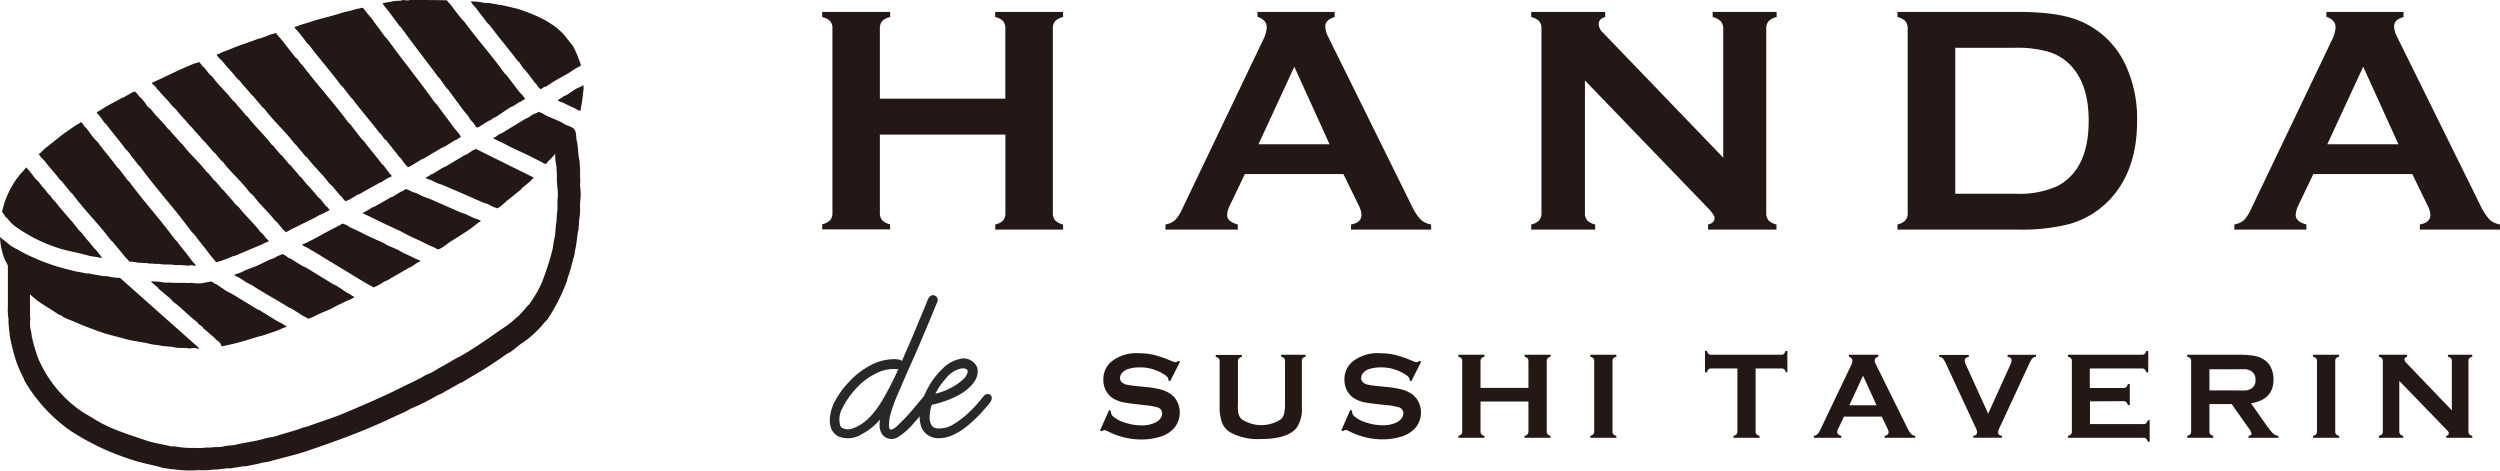
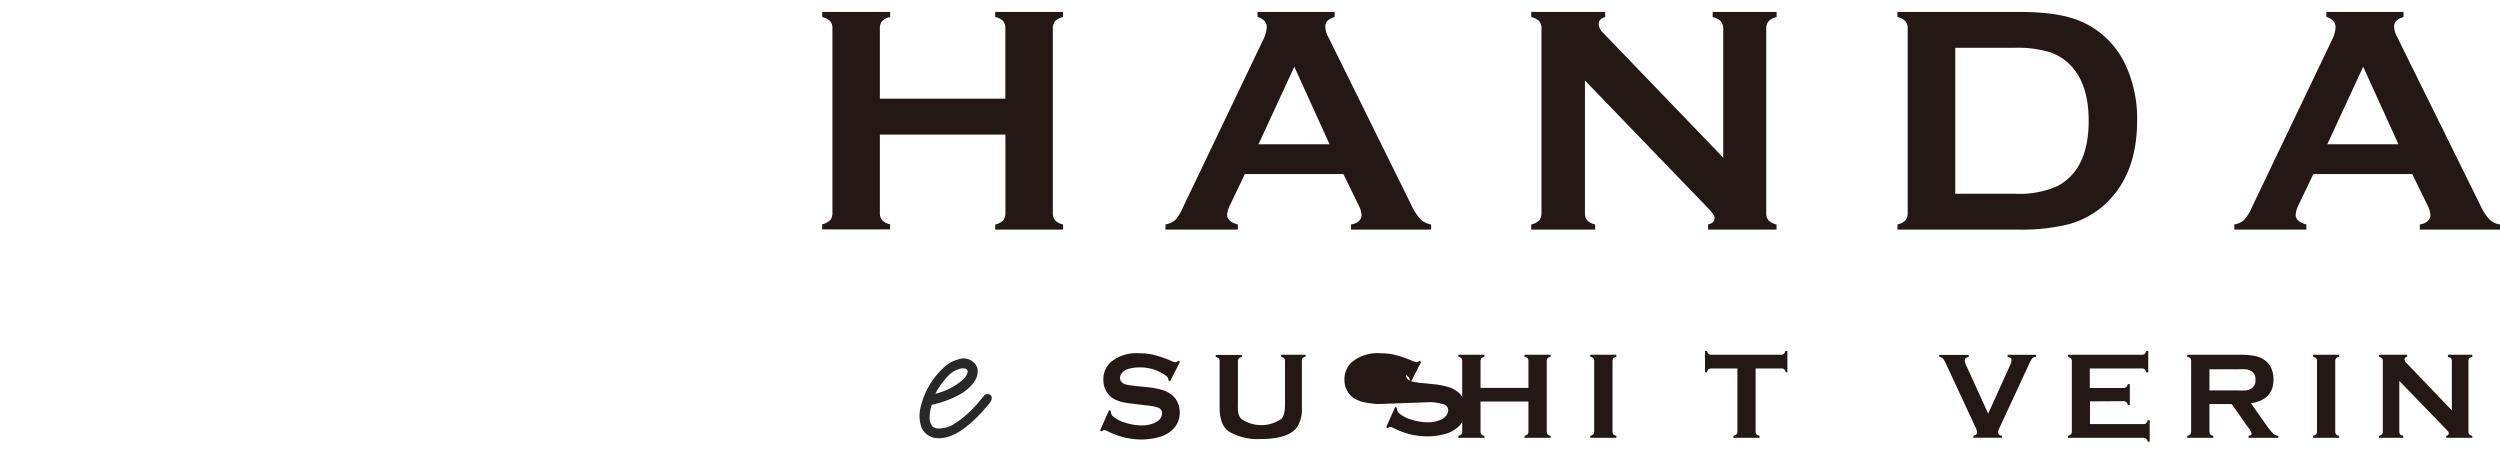
<svg xmlns="http://www.w3.org/2000/svg" width="383.58" height="72.19" viewBox="0 0 383.58 72.19">
  <defs>
    <style>.cls-1{isolation:isolate;}.cls-2,.cls-3{fill:#231815;}.cls-2{fill-rule:evenodd;}.cls-4{mix-blend-mode:multiply;}.cls-5{fill:#282828;stroke:#282828;stroke-linecap:round;stroke-linejoin:round;stroke-width:0.51px;}</style>
  </defs>
  <g class="cls-1">
    <g id="レイヤー_2" data-name="レイヤー 2">
      <g id="レイヤー_1-2" data-name="レイヤー 1">
-         <path class="cls-2" d="M62.82,0c1.92,0,3.91,0,5.76.05.18.3.47.53.67.8.51.7,1,1.34,1.53,2,.15.2.39.38.54.58,1.93,2.64,4.11,5.05,6,7.69.14.21.39.38.54.59.56.76,1.14,1.47,1.7,2.25.27.36.85.8,1,1.25a1.93,1.93,0,0,0-.54.32c-.13.09-.26.09-.4.18-.31.19-.64.44-1,.63l-.27.09L76,18l-.27.09c-.16.1-.33.26-.49.36l-.27.09-1.35.85c-.11.07-.4.22-.45.18a2,2,0,0,1-.41-.54c-.16-.23-.41-.44-.58-.67s-.25-.42-.41-.63-.5-.57-.71-.86c-.79-1.07-1.56-2.11-2.34-3.19l-.18-.13c-.38-.52-.71-1-1.08-1.53l-.18-.14c-1.84-2.52-3.77-4.93-5.58-7.46-.16-.24-.42-.45-.58-.68L59.54,1.62A8.84,8.84,0,0,1,58.68.49L60.44.18c.41-.1.84,0,1.21-.13S62.58.18,62.82,0Zm9.44.22a8.53,8.53,0,0,1,2.07.23l.72,0c.43.12,1,.16,1.4.27l.49.05,2.47.58c3.06,1,5.92,2.28,7.65,4.64.28.38.64.75.9,1.17A11.72,11.72,0,0,1,88.77,9a4.42,4.42,0,0,1,.36,1.08,13,13,0,0,0-1.67,1c-.92.58-1.86,1-2.78,1.62-.31.19-.64.43-1,.63l-.18,0a2.27,2.27,0,0,1-.58.36v0a3.59,3.59,0,0,1-.68-.86l-.18-.13c-.5-.7-1-1.34-1.53-2l-.18-.13-.67-1c-.09-.12-.27-.23-.36-.36C78,7.45,76.56,5.78,75.23,4c-.15-.21-.39-.38-.54-.59-.52-.7-1.06-1.36-1.57-2.07C72.87,1,72.4.64,72.26.22Zm-16.77,1h.23A19.54,19.54,0,0,0,57,2.79c.69,1,1.38,1.87,2.06,2.83.13.17.33.33.45.5,2.34,3.2,4.81,6.26,7.11,9.48.12.18.32.33.45.5.83,1.16,1.69,2.26,2.52,3.42.24.33,1.05,1.14,1.12,1.53a2.25,2.25,0,0,0-.67.4l-.27.09-1.44.9c-.2.12-.39.15-.59.27-.83.51-1.73,1-2.56,1.53-.2.12-.39.15-.59.27-.47.29-1,.63-1.48.9-.13.07-.48.27-.54.22a8.21,8.21,0,0,1-1-1.26c-.1-.14-.3-.26-.4-.4-.62-.84-1.28-1.6-1.89-2.43L59,21.36c-.19-.26-.34-.5-.54-.76l-.22-.18c-1.34-1.81-2.85-3.45-4.18-5.27L53.87,15c-.43-.58-.87-1.12-1.3-1.7l-.23-.18C50.77,11,49,9,47.4,6.88l-.23-.18c-.37-.51-.75-1-1.12-1.48s-.65-.68-.9-1.08h0v0a2.71,2.71,0,0,0,.68-.22c.64-.23,1.28-.38,1.89-.59,1.49-.51,3.05-.8,4.54-1.3.74-.25,1.53-.36,2.25-.59C54.84,1.3,55.27,1.34,55.49,1.17ZM42.18,5.08h.18c.25.42.66.74.94,1.13C44,7.12,44.7,8,45.37,8.86L45.6,9l.54.76.22.18c2.24,3,4.82,5.78,7.06,8.82.11.14.3.26.41.4.5.68,1,1.3,1.53,2,.16.22.42.41.58.63.86,1.16,1.8,2.21,2.65,3.37l.23.18c.32.43.63.83.94,1.26.12.16.29.24.36.45a7,7,0,0,0-1.53.86c-.14.09-.3.09-.45.18-.91.56-1.92,1.05-2.83,1.61-.14.09-.3.09-.45.18-.38.24-.83.49-1.21.72-.18.11-.4.13-.54.27-.09,0,0,0-.09,0a2.59,2.59,0,0,1-.59-.68l-.31-.27c-.32-.42-.67-.78-1-1.21-.18-.24-.49-.43-.68-.67-1-1.36-2.27-2.47-3.28-3.83l-.36-.31c-.41-.56-.89-1-1.3-1.58L45.15,22c-1.4-1.88-3.19-3.43-4.59-5.31l-.36-.31c-.41-.56-.89-1-1.3-1.58l-.36-.31c-.51-.68-1.11-1.25-1.62-1.93-.18-.25-.49-.43-.68-.68-.61-.82-1.36-1.51-2-2.34-.31-.4-.8-.7-1-1.17A2.24,2.24,0,0,0,34,8.05c.47-.2,1-.35,1.4-.54,1.35-.58,2.79-1,4.13-1.53.19-.08.35-.06.54-.13.44-.17,1-.36,1.4-.54C41.73,5.21,42,5.23,42.18,5.08ZM30.49,9.49a2.34,2.34,0,0,1,.54.63l.36.31c.21.29.42.53.63.81s.49.43.67.68c.91,1.22,2.06,2.23,3,3.46l.36.31c.51.69,1.11,1.26,1.62,1.94l.36.31c1.11,1.5,2.53,2.73,3.64,4.23l.32.27c.31.43.67.79,1,1.21l.32.27c.32.43.67.79,1,1.22l.36.31c.41.56.89,1,1.3,1.58l.32.27c.72,1,1.62,1.77,2.34,2.74.18.24.49.43.67.67s.42.53.63.81l.36.32a1.21,1.21,0,0,0,.31.36v0h0A9,9,0,0,1,49,33c-1.05.64-2.21,1.12-3.33,1.71-.38.19-.78.37-1.17.58a1.76,1.76,0,0,1-.72.32c-.07-.23-.28-.29-.41-.45-.26-.36-.54-.64-.8-1l-.41-.36c-1-1.29-2.19-2.32-3.15-3.6-.22-.3-.59-.52-.81-.81-1.19-1.61-2.76-2.89-3.95-4.5l-.41-.36c-.25-.33-.51-.61-.76-.94l-.41-.36c-.38-.51-.83-.93-1.21-1.44l-.36-.32c-.5-.67-1.12-1.21-1.62-1.88l-.36-.32c-.62-.83-1.4-1.5-2-2.34-.21-.28-.56-.48-.77-.76-.61-.82-1.37-1.48-2-2.29l-.31-.27c0-.06,0-.12-.09-.18-.19-.26-.5-.44-.68-.72,1.63-.69,3.24-1.54,4.86-2.25.54-.24,1.07-.45,1.57-.68C30,9.69,30.31,9.67,30.49,9.49Zm59,3.55a2.37,2.37,0,0,1,0,1,26.47,26.47,0,0,1-.45,3,4.1,4.1,0,0,1-.81-.41c-.63-.28-1.22-.55-1.8-.85-.25-.13-.73-.19-.85-.45a3.05,3.05,0,0,0,.81-.5c.21-.13.42-.18.63-.31.43-.27.88-.59,1.3-.85S89.28,13.32,89.49,13Zm-68.8,1a3.08,3.08,0,0,1,.63.71l.4.36c.25.34.52.61.76,1s.59.51.81.81c.73,1,1.66,1.76,2.39,2.74l.4.36c.49.66,1.09,1.19,1.58,1.84l.4.36c1.07,1.45,2.48,2.61,3.55,4.05l.41.36c.25.34.51.61.76.95l.41.36c.26.35.55.63.81,1l.4.36c.49.66,1.09,1.19,1.57,1.85.22.29.6.51.81.81,1,1.28,2.2,2.31,3.15,3.6l.41.35c.14.2.26.35.4.54s.41.29.5.59a4.62,4.62,0,0,0-1,.45L39,38c-1,.43-1.93.81-2.88,1.22-.18.07-.31.06-.49.13a15.2,15.2,0,0,1-2.48.9c-.28-.46-.72-.83-1-1.26-.7-.95-1.46-1.83-2.16-2.79-.21-.28-.51-.52-.72-.8C26.79,32,24,29,21.58,25.68c-.09-.13-.26-.24-.35-.36-.48-.65-1-1.24-1.44-1.89-.21-.28-.52-.53-.72-.81-.87-1.19-1.83-2.28-2.7-3.46-.09-.13-.27-.24-.36-.36-.24-.32-.44-.63-.68-.95s-.4-.35-.49-.63a11.38,11.38,0,0,0,1.26-.76c.79-.49,1.65-.87,2.43-1.35.17-.11.36-.13.54-.23.34-.18.74-.42,1.08-.62C20.33,14.14,20.55,14.13,20.69,14Zm62,3.14a3.52,3.52,0,0,1,1,.5l2.29,1c.3.13.61.37.9.5s1.16.38,1.26.72c.32.33.23,1.21.36,1.75.24.93.17,2.05.41,3,.08.35,0,.77.09,1.08l0,1.53c.08.34,0,.87,0,1.26a8.78,8.78,0,0,1,0,2.56v.86a8.16,8.16,0,0,1-.14,1.8l-.09,1.44c-.26,1-.26,2.24-.54,3.23l-.09.68c-.34,1.14-.59,2.36-1,3.42-.09.23-.08.44-.18.67A28.2,28.2,0,0,1,84,49c-.18.24-.46.44-.63.68a15.36,15.36,0,0,1-3.47,3.1c-.52.37-1,.84-1.57,1.21-.21.15-.42.22-.63.36-1,.71-2.09,1.44-3.15,2.12s-2.23,1.3-3.32,2c-.33.21-.67.3-1,.5-.78.48-1.65.91-2.43,1.39l-.72.32a33.27,33.27,0,0,1-4,2c-.33.15-.67.4-1,.54-1.37.6-2.7,1.25-4.05,1.84-3.5,1.55-7.17,2.86-10.93,4.14-1.79.61-3.66,1-5.48,1.53-.53.17-1,.16-1.58.32-.69.2-1.53.3-2.25.49l-.54,0c-.54.15-1.24.18-1.79.32l-.77,0c-.4.1-.94.09-1.35.18h-.58a10.31,10.31,0,0,1-2.25.09A17.14,17.14,0,0,1,26.62,72h-.31c-.49-.13-1-.12-1.53-.27-1.44-.42-2.93-.65-4.32-1.12a38.38,38.38,0,0,1-9.62-4.5,24.3,24.3,0,0,1-7-7.56c-.12-.2-.16-.41-.27-.63-.36-.7-.71-1.48-1-2.24a29,29,0,0,1-1-3.78c-.12-.44-.08-.9-.18-1.31l-.09-1.16v-.54A9.06,9.06,0,0,1,1.21,47V40.79c-.11-.34-.35-.71-.49-1A10.48,10.48,0,0,1,0,36.33H0a2.34,2.34,0,0,0,.63.54c.38.28.74.64,1.13.9s1,.54,1.53.86a31.94,31.94,0,0,0,7.6,2.83c.76.23,1.55.29,2.29.5l.5,0c.64.18,1.44.23,2.11.41l.63,0a9.29,9.29,0,0,0,2,.27L30.62,53.47h-.45c-.25-.17-.82,0-1.17,0-.69-.17-1.54,0-2.24-.18s-1.47-.09-2.16-.27c-.45-.11-1-.1-1.44-.22-1.3-.35-2.68-.43-4-.81-1.13-.34-2.3-.56-3.42-.95-1.62-.55-3.23-1.18-4.72-1.84a11.67,11.67,0,0,1-1.35-.58,1.92,1.92,0,0,0-.22-.18c-.18-.1-.37-.12-.54-.23C8,47.56,7,47,6,46.32c-.37-.26-.71-.58-1.08-.86-.13-.09-.14-.21-.32-.27v3.42c.12.18,0,.52,0,.77s0,.88.13,1.3.08.72.18,1.08a26.59,26.59,0,0,0,.9,3.1,18.8,18.8,0,0,0,6.61,8.19c.63.43,1.27.76,1.93,1.17a20.32,20.32,0,0,0,2.3,1.25c1.88.84,3.87,1.47,5.93,2.16,1.17.39,2.44.53,3.65.86l.63,0a13.41,13.41,0,0,0,3,.23,8.86,8.86,0,0,0,1.8-.05h.72c.6-.14,1.32,0,1.94-.18s1.3-.1,1.93-.27c1.39-.36,2.91-.48,4.23-.9.67-.21,1.31-.22,2-.45,1.32-.44,2.77-.77,4-1.26.25-.09.46-.08.72-.18,1.83-.69,3.74-1.26,5.53-2,3.12-1.32,6.24-2.65,9.18-4.14,1.09-.55,2.18-1,3.19-1.62.44-.27,1-.4,1.39-.67,1-.62,2.11-1.18,3.11-1.8.44-.28.9-.44,1.35-.72,1.7-1,3.41-2.15,5-3.28.76-.54,1.5-1,2.25-1.57.49-.36.91-.81,1.39-1.17l.23-.27a10.57,10.57,0,0,0,.9-1c.15-.2.39-.38.54-.59a18.92,18.92,0,0,0,1.8-3.06,41.38,41.38,0,0,0,1.62-4.9c.2-.69.22-1.43.4-2.11s.12-1.72.31-2.52l.05-1.12a7.19,7.19,0,0,0,.09-1.49V30.8a8.13,8.13,0,0,0,0-2,11.52,11.52,0,0,1-.09-1.57v-.63c-.08-.37,0-.86-.09-1.26a7.87,7.87,0,0,1-.17-1.71h-.05c-.36.58-1,1-1.35,1.53-.08,0,0,0-.09,0a2.67,2.67,0,0,1-.63-.32c-.42-.22-.85-.41-1.26-.63-1.27-.67-2.56-1.18-3.82-1.84-.6-.32-1.19-.61-1.84-.9a2.09,2.09,0,0,0-.45-.22v-.05h0c.09-.12.18-.1.32-.18s.33-.26.49-.36.48-.21.72-.36c1.14-.71,2.33-1.41,3.46-2.11l.27-.09c.31-.19.64-.44,1-.63A2.41,2.41,0,0,0,82.7,17.13ZM12.41,18.71a2.53,2.53,0,0,1,.54.67c.09.13.27.23.36.36.3.42.6.8.9,1.22s.64.67.9,1c.91,1.25,1.92,2.39,2.83,3.64.09.13.27.24.36.36.42.57.84,1.1,1.26,1.67.09.12.27.23.36.36,2.16,2.94,4.63,5.63,6.79,8.58.15.21.39.38.54.59.69.94,1.43,1.8,2.11,2.74.22.3.53.54.72.86h-.36c-.19-.14-.66,0-.94,0a12.09,12.09,0,0,0-1.21-.09h-.72c-.73-.17-1.67,0-2.39-.18h-.72c-.35-.08-.86,0-1.21-.13H22c-.3-.08-.7,0-1-.09a7.34,7.34,0,0,0-1.17-.14,9.94,9.94,0,0,0-.68-.76C18.57,38.61,18,38,17.4,37.23c-.13-.17-.36-.31-.49-.49-1.81-2.43-4-4.54-5.8-7l-.27-.23c-.4-.53-.82-1-1.22-1.52-.13-.18-.36-.32-.49-.5-.7-.94-1.51-1.76-2.2-2.7-.23-.31-.88-.77-.95-1.17.41-.25.74-.74,1.13-1,1-.77,2-1.64,3.05-2.38.53-.37,1.05-.73,1.58-1.08C12,19,12.26,18.92,12.41,18.71ZM73,22.84l8.9,4.41a11.12,11.12,0,0,1-1.62,1.44c-.21.16-.37.43-.58.58-.61.45-1.14.95-1.75,1.4-.39.28-1.25,1.22-1.71,1.3-.15-.13-.34-.13-.54-.22s-.56-.3-.81-.41-.65-.21-1-.36C72,30.13,70,29.27,68,28.42c-.35-.15-.65-.21-1-.36s-.56-.29-.81-.4-.73-.18-.9-.41a3.1,3.1,0,0,0,.85-.49l.27-.09,1.31-.81c.29-.19.6-.27.9-.45.88-.55,1.82-1.08,2.69-1.62l.27-.09c.3-.18.61-.4.9-.59S72.9,23,73,22.84ZM4,25.68a11.16,11.16,0,0,1,1.26,1.53c.2.27.52.49.72.76.46.63,1,1.17,1.44,1.8l.27.22.49.68.23.18c1.14,1.54,2.5,2.87,3.64,4.41.13.17.36.31.5.49.61.83,1.31,1.55,1.93,2.38l.27.23c.24.33.48.61.72.94.08.11.17.11.22.27h-.13c-.14-.09-.34,0-.54-.09-.46-.12-1-.12-1.48-.27-1.6-.47-3.25-.69-4.77-1.21a23.83,23.83,0,0,1-6.52-3.33A5.71,5.71,0,0,1,1.12,33.5l-.27-.22a4.63,4.63,0,0,0-.54-.77,13.67,13.67,0,0,1,2.52-5.44C3.18,26.58,3.68,26.18,4,25.68ZM62.24,29a3.19,3.19,0,0,1,.94.41c.24.11.43.12.68.22s.76.39,1.12.54.65.21,1,.36c1.55.69,3.17,1.39,4.72,2.07.24.11.43.12.67.23.47.2,1,.47,1.44.67a3.38,3.38,0,0,1,1,.41c-.59.33-1.11.83-1.66,1.21-1,.68-1.95,1.29-3,1.93-.44.28-1.44,1.17-2,1.22a5,5,0,0,0-1.12-.54c-1-.5-1.92-.95-2.92-1.4-.73-.32-1.48-.8-2.21-1.12-1.81-.8-3.53-1.68-5.3-2.52v0a11.25,11.25,0,0,0,1.52-.86c.15-.09.31-.09.45-.18.76-.46,1.59-.88,2.34-1.35.12-.07.24-.06.36-.13l1.26-.77A2.6,2.6,0,0,0,62.24,29Zm-9.76,5.31a2.55,2.55,0,0,1,1.12.5c.69.36,1.41.63,2.07,1,1,.51,1.93.91,2.92,1.35.33.15.67.4,1,.54.57.25,1.08.44,1.62.72.23.12.49.3.72.41.63.28,1.22.55,1.8.85.24.13.58.18.76.36h0c-.12.15-.28.17-.45.27L63,41l-.27.09c-1,.61-2.07,1.18-3.06,1.79-.28.18-.57.24-.86.41a5.91,5.91,0,0,1-1.53.81,3.14,3.14,0,0,0-.62-.36c-.62-.38-1.27-.73-1.89-1.12-1.85-1.16-3.78-2.27-5.62-3.42-.63-.4-1.28-.74-1.89-1.13-.28-.17-.71-.27-.9-.54,1.41-.6,2.76-1.4,4.09-2.11l1.39-.72A2.31,2.31,0,0,0,52.48,34.31ZM43.21,39c.45,0,.78.39,1.08.58l.27.09c.54.33,1.09.7,1.62,1s.78.38,1.17.63c1.15.71,2.36,1.43,3.51,2.15.28.18.57.28.85.45.49.31,1,.65,1.49,1,.14.09.26.09.4.18a3.3,3.3,0,0,0,.81.49s0,0-.09.05a3.38,3.38,0,0,1-1,.49c-.46.21-.9.46-1.4.68s-.88.48-1.3.67c-.69.31-1.33.55-2,.86a5.62,5.62,0,0,1-1.35.58,3.59,3.59,0,0,0-.72-.4c-.63-.4-1.3-.83-1.94-1.22l-.27-.09C42.46,46,40.55,45,38.72,43.8c-.32-.2-.63-.3-.95-.5s-.63-.43-.94-.62-.71-.28-.9-.54a6.49,6.49,0,0,0,1.62-.63c.63-.28,1.22-.45,1.84-.72s1.34-.66,2-.95c.27-.12.46-.15.72-.27s.37-.24.54-.31S43.06,39.15,43.21,39Zm-20,4.18a9.13,9.13,0,0,1,1.75.13c.49.12,1.15,0,1.62.09l1.94,0c.23.06.65,0,.94,0a5.44,5.44,0,0,0,1.57.05c.44-.1,1-.2,1.4-.27a4.5,4.5,0,0,1,.45.31l.27.09,1.48,1c.39.24.78.39,1.17.63l3.6,2.2c.16.11.33.12.49.23l2.7,1.66a7.6,7.6,0,0,1,1.44.85h0v0a4.22,4.22,0,0,0-1.08.4c-.74.32-1.55.54-2.29.81-.49.19-.94.24-1.44.41A44.36,44.36,0,0,1,34,53.15a1.58,1.58,0,0,0-.81-1l-.31-.36c-.58-.43-1.05-.93-1.62-1.35L31,50.09c-.15-.12-.34-.24-.5-.35l-.31-.36c-1.24-.93-2.27-2.09-3.51-3-.24-.18-.43-.49-.67-.67-.57-.43-1.05-.93-1.62-1.35L24.1,44A4.94,4.94,0,0,1,23.16,43.17Z" />
        <path class="cls-3" d="M181.05,55.51l-1.52,3-.26-.15a.86.86,0,0,0,0-.15c0-.21-.18-.44-.54-.68a6.67,6.67,0,0,0-3.9-1.16,5.7,5.7,0,0,0-1.74.25,2.06,2.06,0,0,0-.9.56,1.18,1.18,0,0,0-.34.81c0,.48.29.8.87,1a13.79,13.79,0,0,0,1.92.27l1.47.15a12.77,12.77,0,0,1,2.11.39,4.62,4.62,0,0,1,1.43.68,3.13,3.13,0,0,1,1,1.2,3.73,3.73,0,0,1-.5,4,4.71,4.71,0,0,1-2.44,1.41,9.74,9.74,0,0,1-2.64.34,11.18,11.18,0,0,1-5-1.21,2.67,2.67,0,0,0-.63-.24.85.85,0,0,0-.38.2l-.27-.14,1.38-3.12.27.13v.12a1,1,0,0,0,.4.77,5.12,5.12,0,0,0,1.88.94,8.23,8.23,0,0,0,2.41.39,4.84,4.84,0,0,0,2.11-.42,2,2,0,0,0,.78-.62,1.34,1.34,0,0,0,.29-.81.93.93,0,0,0-.68-.9,9.12,9.12,0,0,0-1.92-.34L174.3,62a19.59,19.59,0,0,1-2.05-.29,5.35,5.35,0,0,1-1.19-.43A3.05,3.05,0,0,1,169.73,60a3.34,3.34,0,0,1-.44-1.74,3.52,3.52,0,0,1,1.11-2.67,6.07,6.07,0,0,1,4.36-1.39,9.66,9.66,0,0,1,2.28.25,17,17,0,0,1,2.63.91,3.25,3.25,0,0,0,.66.22.77.77,0,0,0,.46-.22Z" />
        <path class="cls-3" d="M199.75,55.41v7.14a5,5,0,0,1-.75,3c-.89,1.21-2.75,1.81-5.55,1.81a8.94,8.94,0,0,1-4.65-1,2.92,2.92,0,0,1-1.31-1.55,6.59,6.59,0,0,1-.36-2.31V55.41A.64.64,0,0,0,187,55a1,1,0,0,0-.46-.24v-.3h4v.3a.94.94,0,0,0-.46.24.64.64,0,0,0-.14.44v6.36A8.12,8.12,0,0,0,190,63.4a2,2,0,0,0,.46.88,5.42,5.42,0,0,0,6.13,0,1.9,1.9,0,0,0,.45-.88,8.12,8.12,0,0,0,.12-1.63V55.41a.64.64,0,0,0-.13-.44,1,1,0,0,0-.46-.24v-.3h3.75v.3a1,1,0,0,0-.47.24A.64.64,0,0,0,199.75,55.41Z" />
-         <path class="cls-3" d="M218.05,55.51l-1.52,3-.26-.15a.86.86,0,0,0,0-.15c0-.21-.18-.44-.54-.68a6.67,6.67,0,0,0-3.9-1.16,5.82,5.82,0,0,0-1.75.25,2,2,0,0,0-.89.56,1.14,1.14,0,0,0-.34.81c0,.48.29.8.87,1a13.79,13.79,0,0,0,1.92.27l1.47.15a12.77,12.77,0,0,1,2.11.39,4.73,4.73,0,0,1,1.43.68,3.1,3.1,0,0,1,1,1.2,3.5,3.5,0,0,1,.37,1.59,3.67,3.67,0,0,1-.86,2.39,4.71,4.71,0,0,1-2.44,1.41,9.74,9.74,0,0,1-2.64.34,11.14,11.14,0,0,1-5-1.21,2.67,2.67,0,0,0-.63-.24.81.81,0,0,0-.38.2l-.27-.14,1.38-3.12.27.13v.12a1,1,0,0,0,.4.77,5.12,5.12,0,0,0,1.88.94,8.17,8.17,0,0,0,2.4.39,4.86,4.86,0,0,0,2.12-.42,2.19,2.19,0,0,0,.78-.62,1.34,1.34,0,0,0,.29-.81.93.93,0,0,0-.68-.9,9.12,9.12,0,0,0-1.93-.34L211.3,62a19.59,19.59,0,0,1-2.05-.29,5.18,5.18,0,0,1-1.19-.43A3.13,3.13,0,0,1,206.72,60a3.43,3.43,0,0,1-.44-1.74,3.55,3.55,0,0,1,1.11-2.67,6.12,6.12,0,0,1,4.37-1.39,9.66,9.66,0,0,1,2.28.25,17,17,0,0,1,2.63.91,3.25,3.25,0,0,0,.66.22.8.8,0,0,0,.46-.22Z" />
+         <path class="cls-3" d="M218.05,55.51l-1.52,3-.26-.15a.86.86,0,0,0,0-.15c0-.21-.18-.44-.54-.68c0,.48.29.8.87,1a13.79,13.79,0,0,0,1.92.27l1.47.15a12.77,12.77,0,0,1,2.11.39,4.73,4.73,0,0,1,1.43.68,3.1,3.1,0,0,1,1,1.2,3.5,3.5,0,0,1,.37,1.59,3.67,3.67,0,0,1-.86,2.39,4.71,4.71,0,0,1-2.44,1.41,9.74,9.74,0,0,1-2.64.34,11.14,11.14,0,0,1-5-1.21,2.67,2.67,0,0,0-.63-.24.81.81,0,0,0-.38.2l-.27-.14,1.38-3.12.27.13v.12a1,1,0,0,0,.4.77,5.12,5.12,0,0,0,1.88.94,8.17,8.17,0,0,0,2.4.39,4.86,4.86,0,0,0,2.12-.42,2.19,2.19,0,0,0,.78-.62,1.34,1.34,0,0,0,.29-.81.93.93,0,0,0-.68-.9,9.12,9.12,0,0,0-1.93-.34L211.3,62a19.59,19.59,0,0,1-2.05-.29,5.18,5.18,0,0,1-1.19-.43A3.13,3.13,0,0,1,206.72,60a3.43,3.43,0,0,1-.44-1.74,3.55,3.55,0,0,1,1.11-2.67,6.12,6.12,0,0,1,4.37-1.39,9.66,9.66,0,0,1,2.28.25,17,17,0,0,1,2.63.91,3.25,3.25,0,0,0,.66.22.8.8,0,0,0,.46-.22Z" />
        <path class="cls-3" d="M234.51,61.61h-7.35V66.2a.62.62,0,0,0,.14.43.8.8,0,0,0,.46.24v.3h-4v-.3a.94.94,0,0,0,.46-.24.61.61,0,0,0,.13-.43V55.4a.63.63,0,0,0-.13-.43,1,1,0,0,0-.46-.24v-.3h4v.3a1,1,0,0,0-.47.24.69.69,0,0,0-.13.43v4.11h7.35V55.4a.69.69,0,0,0-.13-.43,1,1,0,0,0-.47-.24v-.3h4v.3a1,1,0,0,0-.46.24.63.63,0,0,0-.13.43V66.2a.61.61,0,0,0,.13.43.89.89,0,0,0,.46.24v.3h-4v-.3a.8.8,0,0,0,.46-.24.62.62,0,0,0,.14-.43Z" />
        <path class="cls-3" d="M244.6,66.19V55.4a.69.69,0,0,0-.13-.43,1.08,1.08,0,0,0-.47-.24v-.3h4v.3a.89.89,0,0,0-.46.24.63.63,0,0,0-.13.43V66.19a.64.64,0,0,0,.13.44.84.84,0,0,0,.46.24v.3h-4v-.3a1,1,0,0,0,.47-.24A.7.7,0,0,0,244.6,66.19Z" />
        <path class="cls-3" d="M269.37,56.53v9.66a.64.64,0,0,0,.13.44.93.93,0,0,0,.47.24v.3h-4v-.3a.93.93,0,0,0,.47-.24.64.64,0,0,0,.13-.44V56.53h-4a.69.69,0,0,0-.43.13.93.93,0,0,0-.24.47h-.3V53.84h.3a1.07,1.07,0,0,0,.25.47.66.66,0,0,0,.42.12h10.69a.7.7,0,0,0,.44-.12,1.08,1.08,0,0,0,.24-.47h.3v3.29H274a1,1,0,0,0-.24-.47.7.7,0,0,0-.44-.13Z" />
-         <path class="cls-3" d="M288.72,63.92h-5.79l-.86,1.79a1.51,1.51,0,0,0-.18.59c0,.27.21.47.63.57v.3H278.3v-.3a1.16,1.16,0,0,0,.57-.26,2.58,2.58,0,0,0,.45-.73L284,56.09a1.79,1.79,0,0,0,.22-.74c0-.29-.18-.49-.54-.62v-.3h4.52v.3c-.37.11-.56.29-.56.55a1.38,1.38,0,0,0,.18.62l4.85,9.81a3.59,3.59,0,0,0,.54.86,1.24,1.24,0,0,0,.63.3v.3h-4.69v-.3c.41-.07.62-.26.62-.58a1.45,1.45,0,0,0-.19-.58Zm-.8-1.74-2.07-4.54-2.1,4.54Z" />
        <path class="cls-3" d="M305.05,63.47,308.43,56a2,2,0,0,0,.21-.74c0-.26-.2-.44-.61-.52v-.3h4.36v.3a.89.89,0,0,0-.57.24,5,5,0,0,0-.55,1l-4.42,9.53a2.52,2.52,0,0,0-.28.79c0,.32.19.51.59.56v.3h-4.39v-.3c.39-.05.59-.24.59-.57a2.81,2.81,0,0,0-.28-.78L298.66,56a5,5,0,0,0-.55-1,1,1,0,0,0-.57-.24v-.3h4.53v.3c-.42.08-.62.26-.62.52a2,2,0,0,0,.21.74Z" />
        <path class="cls-3" d="M320.67,61.58v3.49h8.19a.61.61,0,0,0,.43-.13.93.93,0,0,0,.24-.47h.3v3.3h-.3a.93.93,0,0,0-.24-.47.61.61,0,0,0-.43-.13H317.29v-.3a1,1,0,0,0,.47-.24.7.7,0,0,0,.13-.44V55.41a.7.7,0,0,0-.13-.44,1.08,1.08,0,0,0-.47-.24v-.3h11.35a.59.59,0,0,0,.42-.13,1,1,0,0,0,.25-.46h.3v3.29h-.3a1,1,0,0,0-.25-.46.59.59,0,0,0-.42-.14h-8v3h5.17a.64.64,0,0,0,.42-.13,1,1,0,0,0,.25-.47h.3v3.22h-.3a.94.94,0,0,0-.25-.46.59.59,0,0,0-.42-.14Z" />
        <path class="cls-3" d="M339,62V66.2a.61.61,0,0,0,.13.43.84.84,0,0,0,.46.24v.3h-4v-.3a1,1,0,0,0,.47-.24.67.67,0,0,0,.13-.43V55.41a.7.7,0,0,0-.13-.44,1.08,1.08,0,0,0-.47-.24v-.3h8a12.68,12.68,0,0,1,2.31.17,4,4,0,0,1,1.48.59,2.93,2.93,0,0,1,1.11,1.32,4.25,4.25,0,0,1,.34,1.71q0,3.12-3.46,3.65l2.47,3.52a8.85,8.85,0,0,0,1,1.19,1.25,1.25,0,0,0,.74.29v.3H345v-.3c.32-.05.47-.16.47-.33a2.28,2.28,0,0,0-.43-.82L342.41,62Zm0-2.1h4.29a13.12,13.12,0,0,0,1.34,0,2.18,2.18,0,0,0,.72-.24,1.42,1.42,0,0,0,.71-1.38,1.44,1.44,0,0,0-.71-1.38,2.21,2.21,0,0,0-.71-.24,12.93,12.93,0,0,0-1.35,0H339Z" />
        <path class="cls-3" d="M355.5,66.19V55.4a.69.69,0,0,0-.13-.43,1.08,1.08,0,0,0-.47-.24v-.3h4v.3a.93.93,0,0,0-.47.24.63.63,0,0,0-.13.43V66.19a.64.64,0,0,0,.13.44.83.83,0,0,0,.47.24v.3h-4v-.3a1,1,0,0,0,.47-.24A.7.7,0,0,0,355.5,66.19Z" />
        <path class="cls-3" d="M368.13,58.44v7.75a.64.64,0,0,0,.13.44.93.93,0,0,0,.47.24v.3H365v-.3a.93.93,0,0,0,.47-.24.64.64,0,0,0,.13-.44V55.4a.63.63,0,0,0-.13-.43,1,1,0,0,0-.47-.24v-.3h4.33v.3c-.26.07-.4.21-.4.43a.81.81,0,0,0,.26.5l7,7.3V55.4a.63.63,0,0,0-.13-.43,1,1,0,0,0-.47-.24v-.3h3.74v.3a1,1,0,0,0-.46.24.63.63,0,0,0-.13.43V66.19a.64.64,0,0,0,.13.44.89.89,0,0,0,.46.24v.3h-4v-.3c.26-.05.39-.19.39-.4s-.15-.34-.45-.65Z" />
        <g class="cls-4">
-           <path class="cls-5" d="M143.57,46.24c-1.48,3.6-3,7.24-4.62,10.8l-.89,2.08-.76,1.74a24.21,24.21,0,0,0-.94,2.71,7.05,7.05,0,0,0-.21,1.57,1.28,1.28,0,0,0,.21.89c.56.51,1.49-.51,1.83-.85a25.75,25.75,0,0,0,2.24-2.41L142,60.9a.49.49,0,0,1,.85.42c0,.17-.21.3-.55.73-.72.89-1.61,1.94-2.33,2.75a9.84,9.84,0,0,1-2.25,2,1.56,1.56,0,0,1-2.08-.21c-.72-.89-.38-2.29-.12-3.26-.17.25-.39.51-.6.76a9,9,0,0,1-2.8,2.29,3.66,3.66,0,0,1-3.3.38c-1.78-.85-1.32-3.26-.68-4.7a12.81,12.81,0,0,1,2.46-3.44,11.22,11.22,0,0,1,2.75-2.16,7.61,7.61,0,0,1,3.95-1.1,3.42,3.42,0,0,1,.67.08.48.48,0,1,1-.21.94,1.65,1.65,0,0,0-.21,0,6,6,0,0,0-3.39.77,9.5,9.5,0,0,0-2.63,1.9,13.35,13.35,0,0,0-2.5,3.44,3.76,3.76,0,0,0-.42,2.62,1,1,0,0,0,.67.85,2.22,2.22,0,0,0,1.66,0c2.2-.76,3.69-2.76,4.83-4.7A55.73,55.73,0,0,0,139,54.59c.89-2,1.74-4,2.55-6l.76-1.82c.17-.38.42-1.44,1-1.19A.47.47,0,0,1,143.57,46.24Z" />
          <path class="cls-5" d="M151.5,61.88l-1,1.14a23,23,0,0,1-1.87,1.82c-1.35,1.15-3.13,2.33-5,2.12a2.51,2.51,0,0,1-2-1.44,5.25,5.25,0,0,1-.09-3.14,11.65,11.65,0,0,1,3.31-5.68,5,5,0,0,1,2.37-1.35,2,2,0,0,1,2.46,1.1c.42,1.53-1,2.84-2.12,3.6a13.61,13.61,0,0,1-3,1.36,9.83,9.83,0,0,1-1,.3l-.51.12c-.08,0-.16.05-.25.05s0,.17-.09.17a7.1,7.1,0,0,0-.33,2.11,2.37,2.37,0,0,0,.46,1.4,1.66,1.66,0,0,0,1.06.43,4.53,4.53,0,0,0,2.33-.55,14.13,14.13,0,0,0,2.72-2.08c.5-.47,1-1,1.44-1.53l.76-.93a.48.48,0,0,1,.68-.08C152.09,61.16,151.71,61.58,151.5,61.88Zm-6.45-4.12a12.24,12.24,0,0,0-2,3A10,10,0,0,0,148,58.36a2.43,2.43,0,0,0,.72-1.23c.09-.76-.63-.93-1.27-.85A4.27,4.27,0,0,0,145.05,57.76Z" />
        </g>
        <path class="cls-3" d="M154.26,20.65H135v12a1.66,1.66,0,0,0,.36,1.14,2.25,2.25,0,0,0,1.21.62v.79H126.15v-.79a2.51,2.51,0,0,0,1.23-.63,1.66,1.66,0,0,0,.34-1.13V4.38a1.66,1.66,0,0,0-.34-1.13,2.51,2.51,0,0,0-1.23-.63V1.83h10.43v.79a2.28,2.28,0,0,0-1.23.62A1.71,1.71,0,0,0,135,4.38V15.14h19.25V4.38a1.71,1.71,0,0,0-.34-1.14,2.28,2.28,0,0,0-1.22-.62V1.83h10.42v.79a2.42,2.42,0,0,0-1.22.63,1.66,1.66,0,0,0-.35,1.13v28.3a1.66,1.66,0,0,0,.35,1.13,2.42,2.42,0,0,0,1.22.63v.79H152.7v-.79a2.33,2.33,0,0,0,1.21-.62,1.71,1.71,0,0,0,.35-1.14Z" />
        <path class="cls-3" d="M206.12,26.71H191l-2.25,4.7a4,4,0,0,0-.47,1.54c0,.72.55,1.21,1.64,1.49v.79H178.82v-.79a3,3,0,0,0,1.49-.68,6.69,6.69,0,0,0,1.18-1.91L193.77,6.19a5,5,0,0,0,.59-2c0-.75-.48-1.29-1.42-1.61V1.83h11.84v.79q-1.44.41-1.44,1.44a3.58,3.58,0,0,0,.46,1.61l12.72,25.74a8.78,8.78,0,0,0,1.42,2.24,3.09,3.09,0,0,0,1.64.79v.79H207.29v-.79c1.07-.18,1.61-.68,1.61-1.51a4,4,0,0,0-.48-1.52ZM204,22.14l-5.41-11.9-5.5,11.9Z" />
        <path class="cls-3" d="M243.18,12.35V32.66a1.7,1.7,0,0,0,.35,1.15,2.42,2.42,0,0,0,1.22.63v.79h-9.81v-.79a2.42,2.42,0,0,0,1.22-.63,1.7,1.7,0,0,0,.35-1.15V4.38a1.66,1.66,0,0,0-.35-1.13,2.42,2.42,0,0,0-1.22-.63V1.83h11.35v.79c-.7.18-1,.55-1,1.12a2,2,0,0,0,.68,1.3l18.43,19.15V4.38A1.66,1.66,0,0,0,264,3.25a2.47,2.47,0,0,0-1.22-.63V1.83h9.81v.79a2.42,2.42,0,0,0-1.22.63A1.66,1.66,0,0,0,271,4.38V32.66a1.7,1.7,0,0,0,.35,1.15,2.42,2.42,0,0,0,1.22.63v.79H262.07v-.79c.68-.14,1-.5,1-1q0-.49-1.2-1.71Z" />
        <path class="cls-3" d="M292.7,32.66V4.4a1.7,1.7,0,0,0-.35-1.15,2.42,2.42,0,0,0-1.22-.63V1.83h18.63q6.12,0,9.4,1.4a13.4,13.4,0,0,1,6.95,6.7,19.44,19.44,0,0,1,1.79,8.59q0,8.63-5.31,13.16a13.46,13.46,0,0,1-5.22,2.73,29.7,29.7,0,0,1-7.61.82H291.13v-.79a2.42,2.42,0,0,0,1.22-.63A1.7,1.7,0,0,0,292.7,32.66ZM300,29.72h9.16a14.15,14.15,0,0,0,6.58-1.2q4.74-2.57,4.73-10,0-5.38-2.55-8.25A7.82,7.82,0,0,0,314.49,8a17.25,17.25,0,0,0-5.34-.67H300Z" />
        <path class="cls-3" d="M370.12,26.71H354.94l-2.25,4.7a4.08,4.08,0,0,0-.46,1.54c0,.72.55,1.21,1.64,1.49v.79H342.82v-.79a3,3,0,0,0,1.49-.68,6.69,6.69,0,0,0,1.18-1.91L357.77,6.19a4.9,4.9,0,0,0,.58-2c0-.75-.47-1.29-1.41-1.61V1.83h11.84v.79c-1,.27-1.45.75-1.45,1.44a3.61,3.61,0,0,0,.47,1.61l12.72,25.74a8.78,8.78,0,0,0,1.42,2.24,3.09,3.09,0,0,0,1.64.79v.79h-12.3v-.79c1.08-.18,1.62-.68,1.62-1.51a3.84,3.84,0,0,0-.49-1.52ZM368,22.14l-5.41-11.9-5.51,11.9Z" />
      </g>
    </g>
  </g>
</svg>